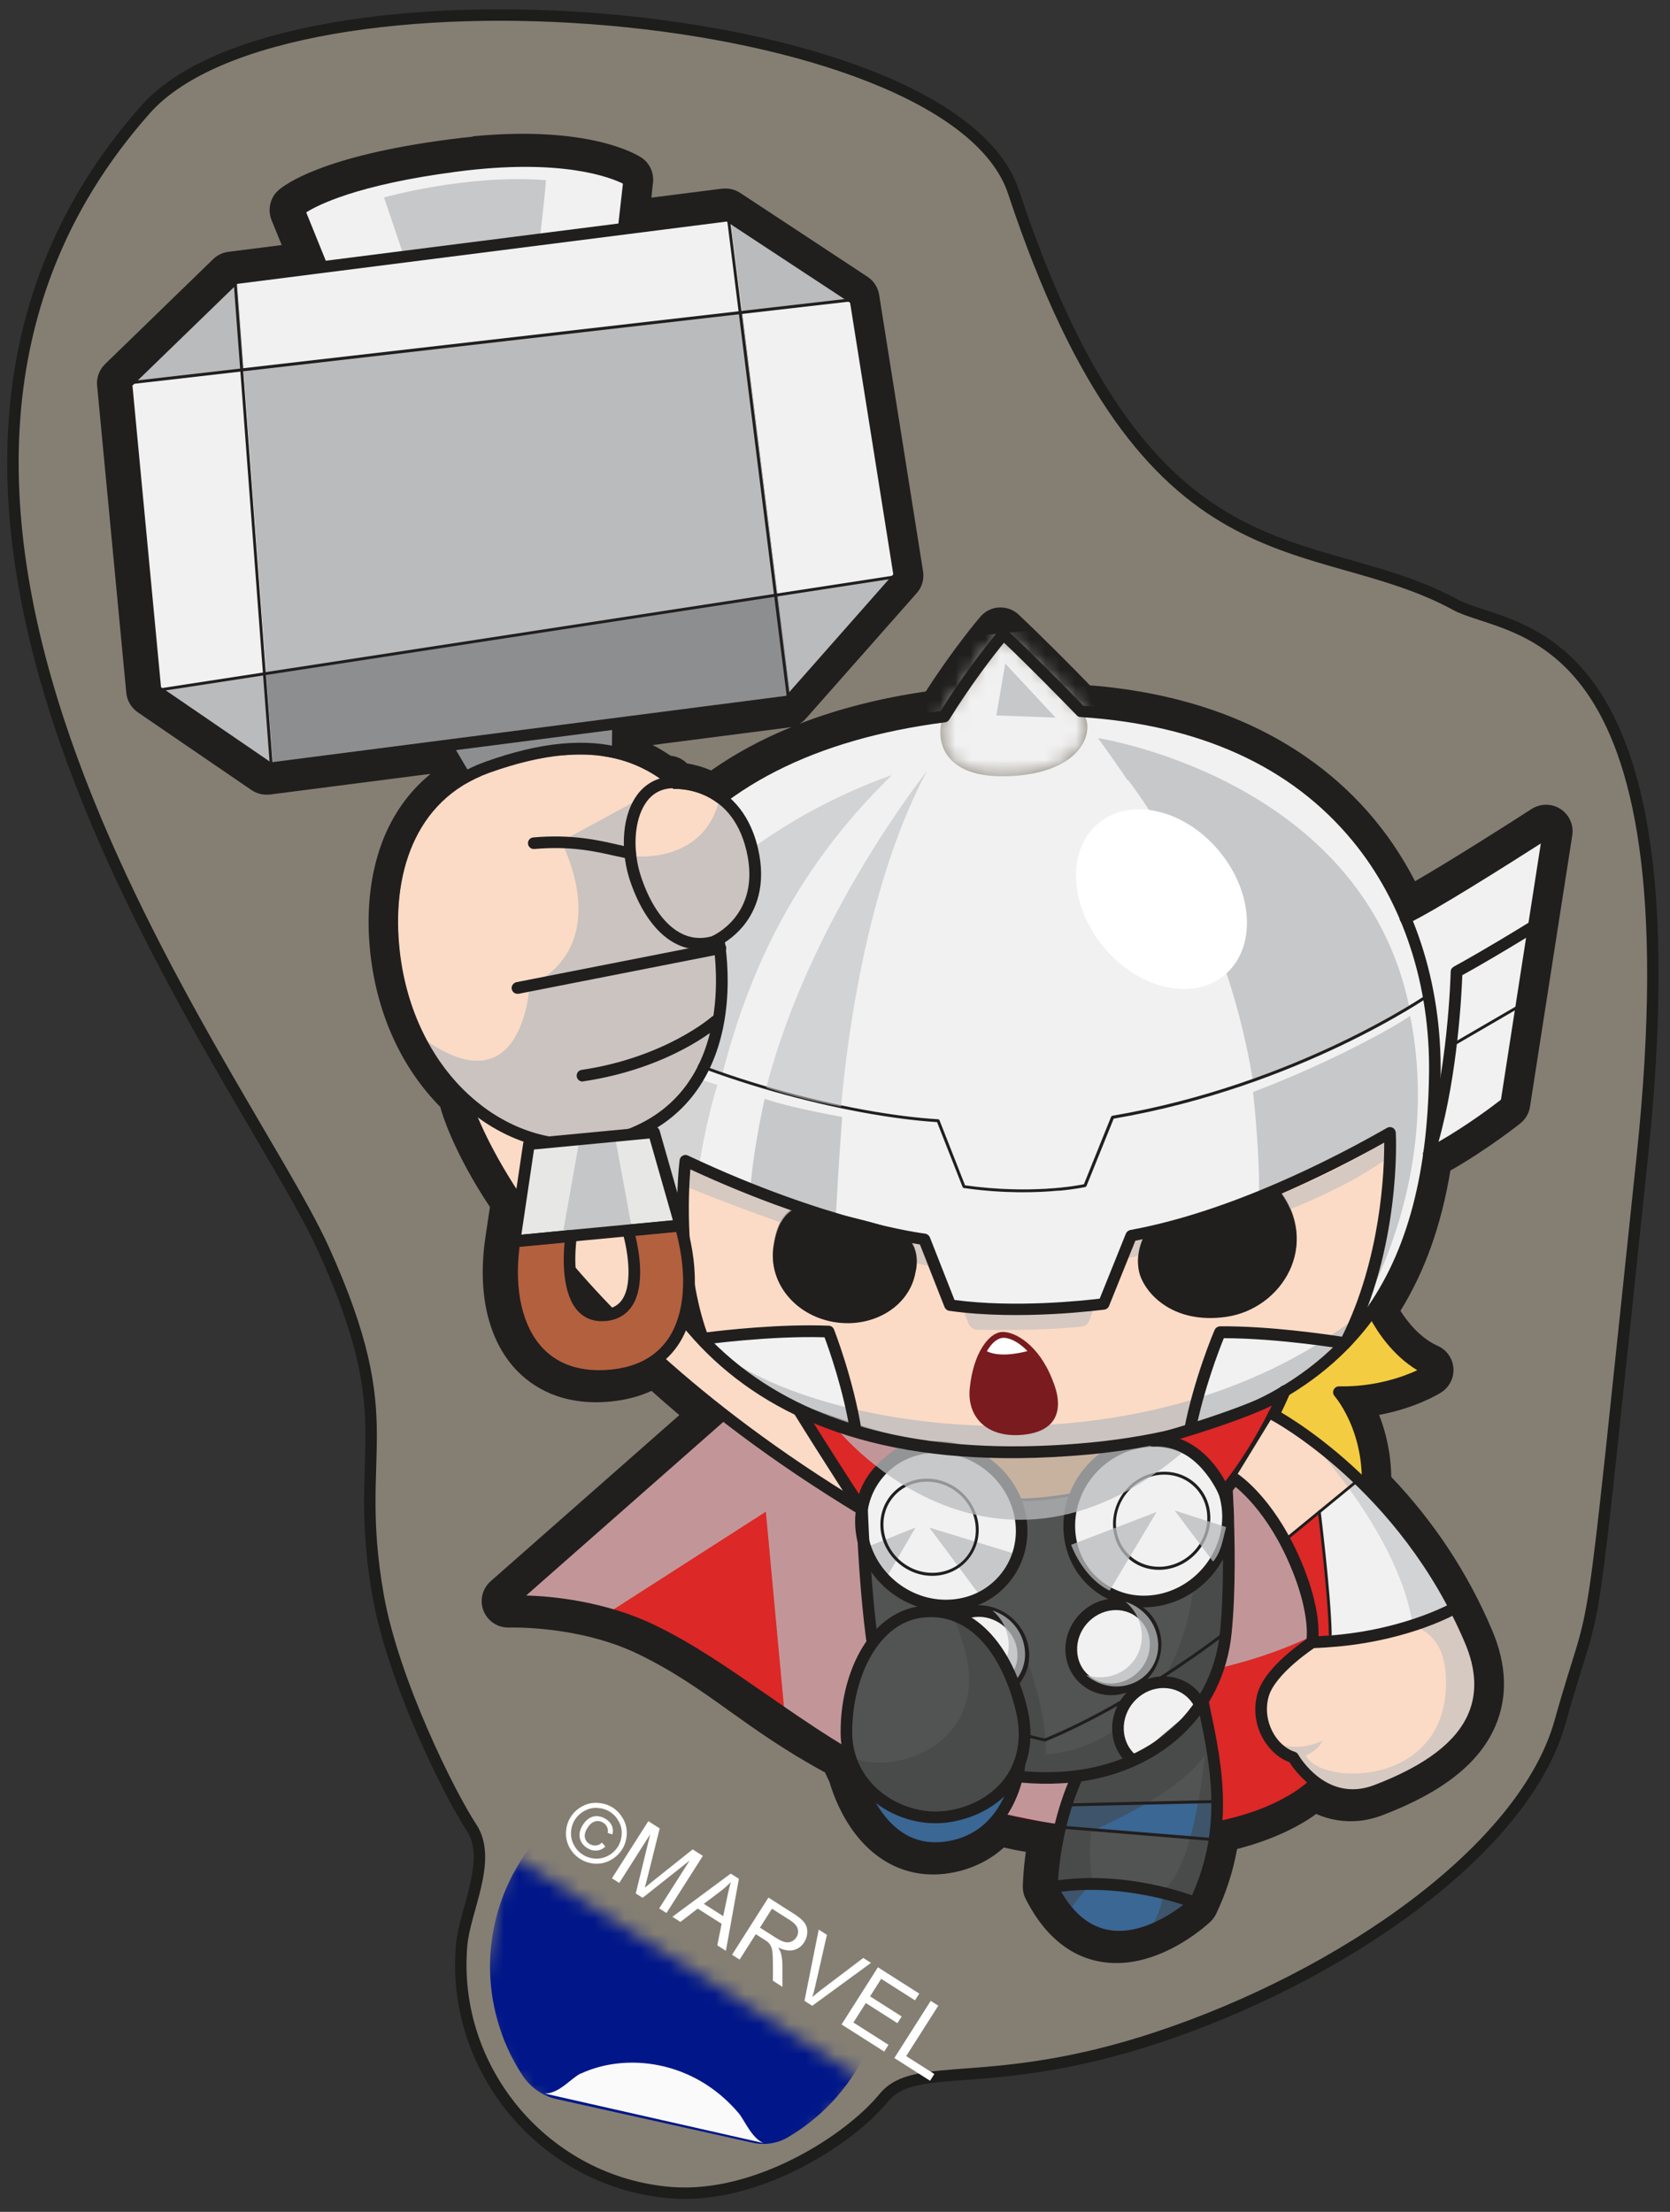
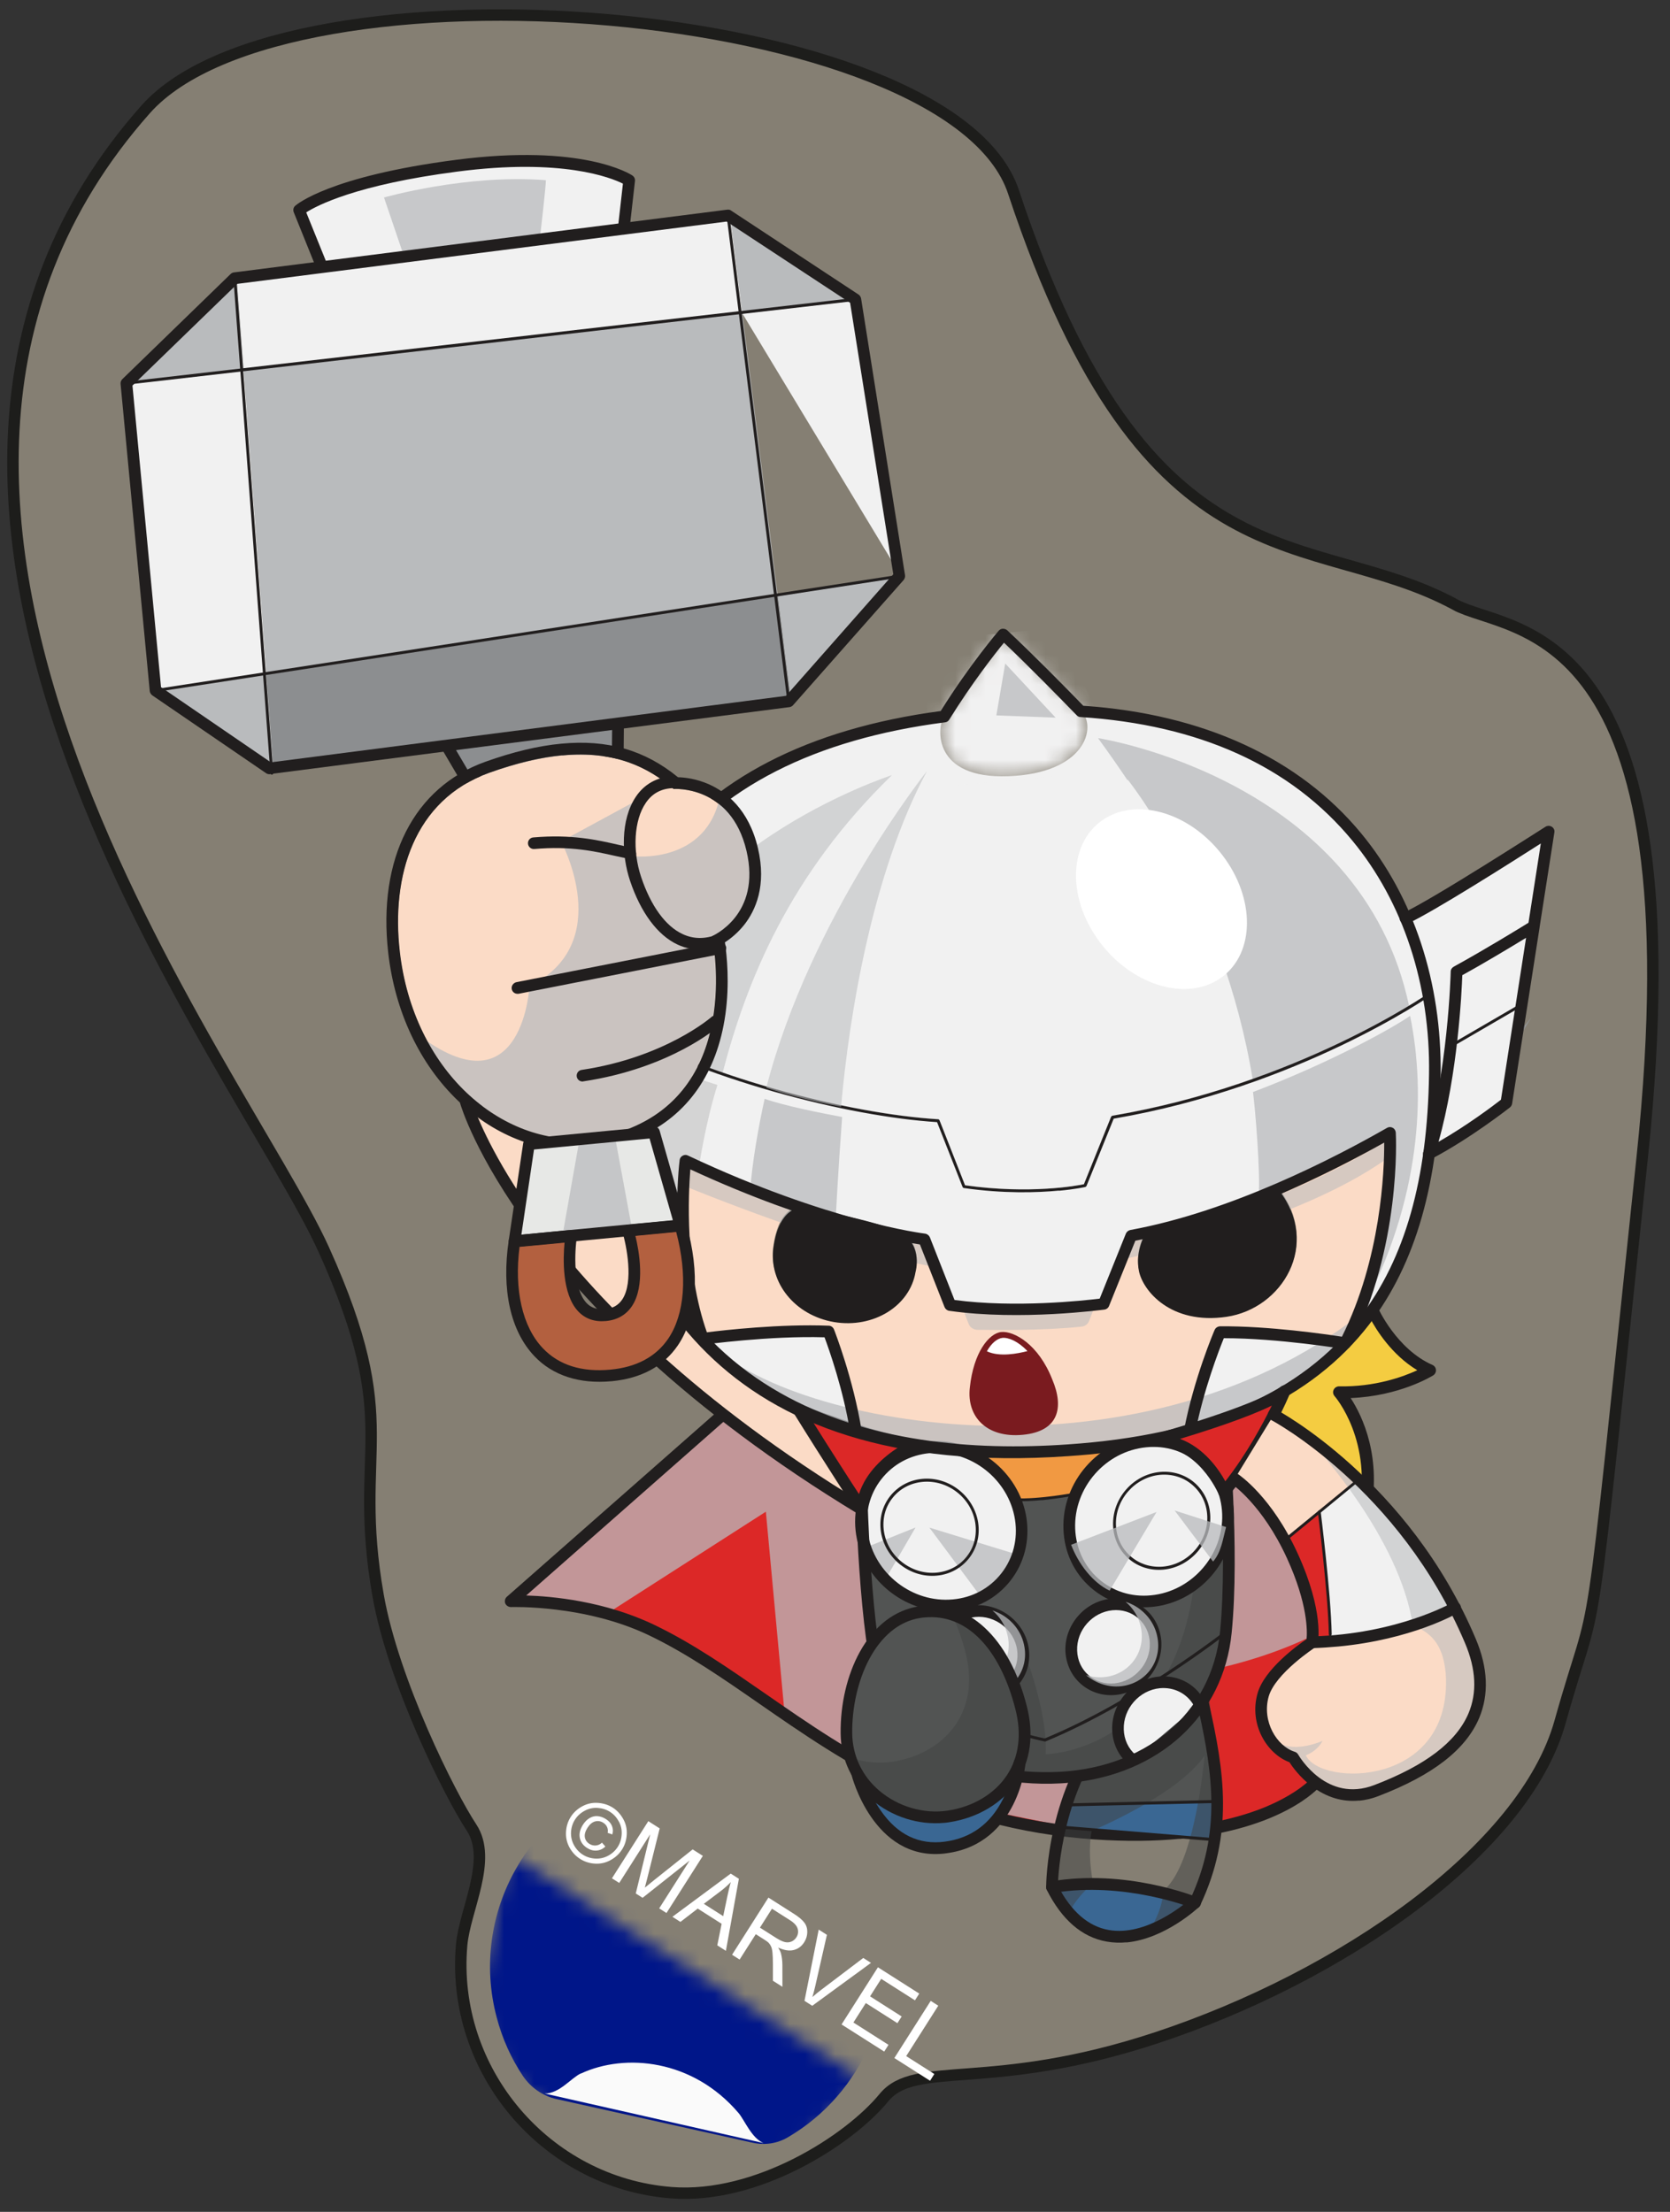
<svg xmlns="http://www.w3.org/2000/svg" width="111" height="147" viewBox="0 0 111 147" fill="none">
  <rect x="0" y="0" width="111" height="147" fill="#333333" stroke="none" />
  <path d="M96.734 40.186C87.124 34.986 76.294 39.686 67.364 12.756C63.204 0.186 19.084 -3.334 9.674 7.276C-13.696 33.626 16.204 71.276 21.524 83.056C26.844 94.836 23.384 96.096 25.134 106.046C26.144 111.756 29.904 119.286 31.334 121.446C32.764 123.596 30.884 126.946 30.684 129.266C29.954 137.606 36.274 145.076 44.624 145.726C50.304 146.166 56.434 142.236 58.754 139.406C60.844 136.856 65.834 139.076 76.874 135.426C89.134 131.376 101.304 122.976 103.694 114.436C106.404 104.756 105.354 113.016 109.154 76.916C112.954 40.826 100.374 42.166 96.724 40.186H96.734Z" fill="#857F73" />
  <path d="M93.834 73.286C91.844 76.066 89.844 78.066 88.194 79.456C88.884 79.386 89.624 79.336 90.424 79.346C93.704 76.876 96.324 74.586 98.384 72.366C99.804 70.686 100.924 69.076 101.804 67.596C99.804 70.136 97.154 72.076 93.834 73.296V73.286Z" fill="#8F9294" />
-   <path d="M31.554 10.826C38.864 10.136 41.604 11.956 41.604 11.956L41.264 14.956L41.164 15.196L48.174 14.306L56.644 19.886L59.564 38.276L52.214 46.596L40.854 48.056L40.834 49.836L40.304 50.306C41.834 50.606 43.034 51.236 44.054 52.016C44.144 51.996 44.234 51.986 44.324 51.976C44.354 51.976 44.384 51.976 44.414 51.976L44.544 52.416C44.614 52.416 46.054 52.326 47.384 53.286C50.924 50.526 55.844 48.456 62.524 47.596C64.504 44.406 66.444 42.146 66.444 42.146C68.224 43.806 70.454 46.086 71.594 47.266C83.484 48.026 90.184 53.876 93.194 61.016C95.214 60.086 102.714 55.256 102.714 55.256L99.904 73.296C99.904 73.296 97.394 75.286 94.744 76.676C94.224 80.406 93.114 83.976 90.984 87.046C90.984 87.046 92.244 89.926 94.804 91.056C94.804 91.056 92.984 92.196 90.184 92.456C89.734 92.496 89.254 92.516 88.754 92.506C88.754 92.506 90.844 94.856 90.654 98.856C93.044 101.266 95.634 104.616 97.504 109.016C99.984 114.886 94.774 117.626 91.254 118.966C90.834 119.126 90.434 119.216 90.064 119.256C88.894 119.366 87.934 118.936 87.224 118.406C87.224 118.406 85.474 120.466 80.584 121.436C80.424 123.066 79.994 124.706 79.184 126.436C79.184 126.436 77.044 128.446 74.594 128.676C72.904 128.836 71.074 128.156 69.684 125.396C69.684 125.396 69.684 123.776 70.184 121.606C68.734 121.416 67.374 121.156 66.084 120.826C65.354 121.746 64.264 122.536 62.634 122.756C62.564 122.756 62.494 122.776 62.424 122.776C58.064 123.186 56.744 117.816 56.744 117.816L56.144 116.506C50.384 113.466 48.064 110.696 43.114 108.306C38.684 106.176 33.734 106.386 33.734 106.386L47.804 94.006H47.874C46.294 92.746 44.834 91.476 43.504 90.226C42.724 90.836 41.694 91.246 40.394 91.376C35.314 91.856 33.194 87.736 33.984 82.466L34.384 79.776C31.734 75.976 30.984 73.266 30.984 73.266L31.504 73.236C28.834 71.066 26.854 67.566 26.354 63.226C25.824 58.616 27.054 53.906 31.254 51.806L30.644 51.516L29.484 49.536L17.704 51.056L10.144 45.886L8.204 25.466L15.394 18.486L21.204 17.746L19.674 13.956C19.674 13.956 21.754 12.086 30.134 10.996C30.624 10.936 31.104 10.876 31.554 10.836M40.004 87.376C40.184 87.356 40.354 87.326 40.504 87.276C39.454 86.166 38.494 85.086 37.634 84.046C37.684 85.616 38.124 87.556 40.014 87.376M31.394 9.086C30.914 9.136 30.414 9.186 29.914 9.256C21.424 10.356 18.924 12.276 18.504 12.646C17.954 13.136 17.774 13.926 18.044 14.616L18.724 16.286L15.174 16.736C14.794 16.786 14.444 16.956 14.174 17.216L6.984 24.196C6.604 24.566 6.404 25.096 6.454 25.626L8.394 46.046C8.444 46.566 8.724 47.036 9.154 47.336L16.714 52.506C17.054 52.736 17.464 52.846 17.874 52.806C17.894 52.806 17.914 52.806 17.934 52.806L28.564 51.436L28.584 51.466C27.174 52.616 26.094 54.146 25.404 55.956C24.584 58.126 24.314 60.706 24.624 63.436C25.084 67.466 26.724 71.006 29.274 73.576C29.274 73.636 29.294 73.686 29.314 73.746C29.344 73.866 30.094 76.506 32.564 80.216L32.264 82.226C31.714 85.936 32.444 89.076 34.324 91.056C35.394 92.176 37.344 93.456 40.584 93.146C41.584 93.046 42.494 92.816 43.304 92.436C43.904 92.976 44.524 93.516 45.154 94.046L32.614 105.086C32.054 105.576 31.864 106.366 32.144 107.066C32.424 107.756 33.104 108.196 33.854 108.166C33.894 108.166 38.444 108.016 42.394 109.916C44.774 111.066 46.554 112.336 48.444 113.686C50.194 114.936 52.164 116.346 54.834 117.796L55.134 118.436C55.274 118.916 55.684 120.186 56.544 121.456C58.054 123.676 60.214 124.776 62.644 124.546C62.734 124.546 62.824 124.526 62.924 124.516C64.384 124.316 65.684 123.726 66.724 122.786C67.204 122.896 67.694 122.996 68.184 123.076C67.994 124.436 67.984 125.356 67.984 125.406C67.984 125.686 68.044 125.956 68.174 126.196C68.974 127.786 69.994 128.946 71.194 129.656C72.284 130.296 73.504 130.556 74.814 130.436C77.784 130.156 80.184 127.966 80.444 127.726C80.604 127.576 80.734 127.396 80.834 127.196C81.504 125.776 81.964 124.356 82.224 122.886C84.814 122.216 86.494 121.276 87.484 120.556C88.374 120.946 89.334 121.106 90.294 121.016C90.844 120.966 91.404 120.826 91.944 120.616C95.914 119.096 98.354 117.156 99.404 114.686C100.224 112.756 100.144 110.626 99.174 108.336C97.584 104.586 95.334 101.156 92.474 98.156C92.444 96.506 92.094 95.116 91.664 94.036C94.064 93.586 95.594 92.666 95.784 92.546C96.334 92.196 96.654 91.576 96.604 90.926C96.554 90.276 96.154 89.706 95.564 89.446C94.394 88.926 93.554 87.856 93.084 87.116C94.714 84.476 95.804 81.416 96.404 77.796C98.844 76.406 100.944 74.746 101.044 74.666C101.394 74.386 101.624 73.996 101.694 73.556L104.504 55.516C104.614 54.836 104.304 54.146 103.724 53.766C103.384 53.546 102.984 53.456 102.604 53.486C102.324 53.516 102.054 53.606 101.814 53.756C100.204 54.796 96.394 57.216 94.054 58.566C92.324 55.206 89.884 52.426 86.784 50.286C82.894 47.596 78.074 45.996 72.444 45.546C71.204 44.266 69.274 42.326 67.704 40.846C67.354 40.516 66.884 40.346 66.404 40.376C66.384 40.376 66.354 40.376 66.334 40.376C65.884 40.416 65.464 40.636 65.164 40.986C65.084 41.076 63.394 43.056 61.534 45.956C58.454 46.406 55.654 47.126 53.134 48.106C53.304 48.006 53.454 47.886 53.584 47.736L60.934 39.416C61.284 39.026 61.434 38.496 61.354 37.976L58.434 19.586C58.354 19.096 58.074 18.666 57.664 18.396L49.194 12.816C48.854 12.596 48.454 12.496 48.064 12.536C48.044 12.536 48.024 12.536 48.004 12.536L43.294 13.136L43.404 12.136C43.474 11.486 43.184 10.836 42.634 10.476C42.304 10.256 39.144 8.326 31.444 9.056L31.394 9.086ZM43.364 49.516L52.444 48.346C52.514 48.346 52.574 48.326 52.644 48.306C50.664 49.106 48.874 50.076 47.264 51.206C46.684 50.946 46.124 50.816 45.664 50.736C45.374 50.446 44.994 50.266 44.574 50.226C44.174 49.956 43.774 49.716 43.364 49.506V49.516Z" fill="#211E1E" />
  <path d="M80.454 64.486C82.576 62.728 82.424 59.041 80.113 56.25C77.802 53.46 74.208 52.623 72.085 54.381C69.963 56.139 70.116 59.825 72.427 62.616C74.737 65.406 78.331 66.243 80.454 64.486Z" fill="white" />
  <path d="M87.464 118.436C87.464 118.436 83.904 122.636 72.744 121.866C58.144 120.866 51.654 112.356 43.344 108.346C38.914 106.216 33.964 106.426 33.964 106.426L48.034 94.046L50.354 91.936L83.674 93.425C83.674 93.425 93.964 108.316 87.474 118.446L87.464 118.436Z" fill="#DC2827" />
  <g style="mix-blend-mode:multiply" opacity="0.75">
    <path d="M85.964 90.236L52.294 90.646L33.904 106.346C36.534 105.856 38.114 106.576 40.244 107.306L50.904 100.466L52.164 114.036C58.434 118.986 64.424 120.086 64.424 120.086L73.284 121.876L78.444 111.356C86.574 110.096 90.434 106.766 90.434 106.766L85.964 90.226V90.236Z" fill="#B9BBBD" />
  </g>
  <path d="M78.404 122.205C76.774 122.365 74.884 122.395 72.714 122.245C62.464 121.545 56.104 117.135 50.494 113.245C48.014 111.525 45.674 109.905 43.164 108.695C38.884 106.635 34.014 106.805 33.964 106.805C33.804 106.805 33.654 106.715 33.584 106.565C33.524 106.415 33.564 106.235 33.684 106.125L47.754 93.746C47.914 93.606 48.164 93.615 48.304 93.775C48.444 93.936 48.434 94.186 48.274 94.326L34.974 106.035C36.684 106.085 40.204 106.405 43.504 107.995C46.064 109.225 48.434 110.875 50.934 112.605C56.454 116.435 62.724 120.785 72.764 121.475C78.414 121.865 82.024 120.945 84.074 120.105C86.274 119.195 87.164 118.195 87.174 118.185C87.314 118.025 87.554 118.005 87.724 118.145C87.884 118.285 87.904 118.525 87.764 118.695C87.644 118.835 85.234 121.575 78.414 122.215L78.404 122.205Z" fill="#211E1E" />
  <path d="M80.044 113.226C80.564 115.536 80.944 117.626 80.974 119.676L70.954 119.896C71.524 118.116 72.444 116.166 73.904 114.516L80.054 113.226H80.044Z" fill="#525453" />
  <path d="M70.944 119.906L80.964 119.686C80.974 120.536 80.924 121.386 80.794 122.236L70.524 121.396C70.634 120.926 70.774 120.426 70.934 119.916L70.944 119.906Z" fill="#3A6793" />
-   <path d="M70.534 121.386L80.804 122.226C80.594 123.596 80.184 124.976 79.504 126.416C79.504 126.416 74.894 124.546 69.994 125.386C69.994 125.386 69.994 123.666 70.534 121.396V121.386Z" fill="#525453" />
  <path d="M79.494 126.405C79.494 126.405 73.394 132.135 69.984 125.375C74.874 124.545 79.494 126.405 79.494 126.405Z" fill="#3A6793" />
  <g style="mix-blend-mode:multiply" opacity="0.5">
    <path d="M80.624 115.166L80.334 112.476C77.554 117.286 71.364 118.266 71.364 118.266L69.754 125.616L70.954 127.366C71.354 126.246 72.654 125.146 72.654 125.146C72.434 124.006 72.364 122.726 72.554 121.696C77.284 119.596 79.264 117.836 80.074 116.676C79.774 119.496 79.034 124.246 77.314 125.666C77.314 125.666 77.364 126.906 76.214 128.586C76.214 128.586 77.904 128.276 79.684 126.346C79.684 126.346 81.444 121.696 80.504 115.886C80.684 115.416 80.624 115.166 80.624 115.166Z" fill="#3F4242" />
  </g>
  <path d="M74.874 129.086C74.444 129.126 74.004 129.116 73.554 129.036C71.914 128.746 70.574 127.586 69.574 125.596C69.544 125.546 69.534 125.486 69.534 125.426C69.534 125.156 69.594 118.776 73.534 114.316C73.594 114.256 73.664 114.206 73.744 114.196L79.894 112.906C80.104 112.866 80.304 112.996 80.354 113.196C81.374 117.726 82.024 121.866 79.774 126.626C79.754 126.666 79.724 126.706 79.684 126.746C79.574 126.846 77.414 128.856 74.864 129.096L74.874 129.086ZM70.314 125.326C71.194 127.036 72.334 128.026 73.694 128.266C76.184 128.706 78.714 126.556 79.114 126.216C81.164 121.826 80.614 117.946 79.684 113.726L74.034 114.916C70.604 118.886 70.334 124.546 70.314 125.326Z" fill="#211E1E" />
  <path d="M79.464 126.845C79.404 126.845 79.344 126.845 79.284 126.815C79.234 126.795 74.714 125.005 69.994 125.805C69.784 125.845 69.584 125.695 69.544 125.485C69.504 125.275 69.654 125.075 69.864 125.035C74.814 124.195 79.384 126.015 79.584 126.095C79.784 126.175 79.874 126.405 79.794 126.605C79.734 126.745 79.614 126.835 79.474 126.845H79.464Z" fill="#211E1E" />
  <path d="M80.904 119.826L70.804 120.056C70.754 120.056 70.704 120.016 70.704 119.956C70.704 119.896 70.744 119.856 70.804 119.856L80.904 119.626C80.954 119.626 81.004 119.666 81.004 119.726C81.004 119.776 80.964 119.816 80.914 119.826H80.904Z" fill="#211E1E" />
  <path d="M80.864 122.375C80.864 122.375 80.854 122.375 80.844 122.375L70.454 121.525C70.404 121.525 70.364 121.475 70.364 121.415C70.364 121.365 70.414 121.325 70.474 121.325L80.864 122.175C80.914 122.175 80.954 122.225 80.954 122.285C80.954 122.335 80.914 122.365 80.864 122.375Z" fill="#211E1E" />
  <path d="M80.904 94.726L81.274 94.856C81.274 94.856 82.054 103.066 81.494 108.676C80.934 114.286 76.384 118.246 69.884 118.356C63.384 118.466 58.784 115.246 57.964 109.066C57.254 103.716 57.194 96.426 57.194 95.436C60.954 96.506 65.494 96.966 70.994 96.586C74.864 96.326 78.144 95.676 80.904 94.726Z" fill="#525453" />
  <path d="M71.104 118.386C70.704 118.426 70.304 118.446 69.884 118.456C66.614 118.506 63.804 117.716 61.734 116.146C59.604 114.536 58.264 112.086 57.864 109.076C57.174 103.826 57.094 96.786 57.094 95.436V95.306L57.214 95.346C61.154 96.466 65.784 96.856 70.974 96.496C74.694 96.246 78.014 95.626 80.864 94.636H80.894L81.354 94.786V94.846C81.364 94.926 82.134 103.126 81.584 108.686C81.054 114.056 76.904 117.836 71.094 118.386H71.104ZM57.294 95.566C57.304 97.196 57.394 103.966 58.064 109.056C58.854 115.016 63.164 118.366 69.884 118.256C76.204 118.146 80.834 114.296 81.394 108.666C81.914 103.386 81.244 95.696 81.174 94.926L80.904 94.826C78.044 95.806 74.714 96.436 70.994 96.686C65.834 97.046 61.224 96.666 57.294 95.566Z" fill="#211E1E" />
  <g style="mix-blend-mode:multiply" opacity="0.5">
    <path d="M68.334 110.516C68.334 110.516 69.644 114.026 69.504 116.586C69.504 116.586 77.844 116.486 79.344 105.446L81.704 101.296C81.704 101.296 84.974 119.246 67.704 118.236L67.464 111.586L68.344 110.516H68.334Z" fill="#3F4242" />
  </g>
  <path d="M63.634 96.365C63.634 96.365 66.724 97.465 67.474 99.655C67.474 99.655 70.184 99.685 71.494 99.275C71.494 99.275 72.264 96.215 75.954 95.705C75.954 95.705 69.344 97.205 63.644 96.365H63.634Z" fill="#F19942" />
  <path d="M41.484 14.976L41.824 11.976C41.824 11.976 38.724 9.916 30.344 11.006C21.964 12.096 19.884 13.966 19.884 13.966L21.414 17.756" fill="#F1F1F1" />
  <g style="mix-blend-mode:multiply" opacity="0.75">
    <path d="M26.794 16.866L25.524 13.126C25.524 13.126 31.004 11.556 36.284 11.976C36.304 12.236 35.874 15.946 35.874 15.946L26.794 16.876V16.866Z" fill="#B9BBBD" />
  </g>
  <path d="M41.094 46.255L41.064 49.855L36.264 54.135L30.854 51.525L28.694 47.855L41.094 46.255Z" fill="#8C8E90" />
  <path d="M91.224 87.056C91.224 87.056 92.484 89.936 95.044 91.066C95.044 91.066 92.594 92.596 88.994 92.526C88.994 92.526 91.744 95.606 90.654 100.716C89.564 105.826 84.914 101.256 84.914 101.256L81.844 92.786L91.224 87.056Z" fill="#F4CC41" />
  <path d="M88.724 103.515C86.864 103.695 84.734 101.635 84.644 101.535C84.604 101.495 84.574 101.445 84.554 101.395L81.484 92.925C81.424 92.755 81.484 92.555 81.644 92.465L91.024 86.735C91.124 86.675 91.234 86.665 91.344 86.695C91.454 86.725 91.534 86.805 91.584 86.905C91.594 86.935 92.824 89.665 95.214 90.715C95.344 90.775 95.434 90.895 95.444 91.045C95.454 91.185 95.384 91.325 95.264 91.405C95.164 91.465 93.024 92.785 89.774 92.915C90.544 94.095 91.894 96.855 91.054 100.805C90.744 102.275 90.114 103.155 89.174 103.435C89.034 103.475 88.894 103.505 88.754 103.515H88.724ZM85.244 101.045C85.914 101.675 87.704 103.055 88.924 102.685C89.574 102.485 90.024 101.795 90.274 100.635C91.304 95.775 88.734 92.815 88.704 92.785C88.604 92.665 88.574 92.505 88.644 92.365C88.704 92.225 88.854 92.135 89.004 92.135C91.394 92.185 93.274 91.495 94.204 91.065C92.504 90.045 91.464 88.365 91.064 87.605L82.324 92.945L85.254 101.035L85.244 101.045Z" fill="#211E1E" />
  <path d="M57.294 100.316C37.524 88.826 30.834 73.445 30.834 73.445L42.904 72.145L57.294 100.316Z" fill="#FBDBC6" />
  <path d="M57.324 100.696C57.244 100.696 57.164 100.696 57.084 100.646C45.414 93.586 38.834 86.556 35.374 81.896C31.604 76.826 30.624 73.466 30.584 73.326C30.554 73.216 30.574 73.096 30.634 72.996C30.704 72.896 30.804 72.846 30.924 72.826L42.864 71.756C43.024 71.746 43.174 71.826 43.244 71.966L57.634 100.136C57.714 100.286 57.684 100.476 57.554 100.596C57.494 100.656 57.414 100.686 57.324 100.696ZM31.484 73.556C31.874 74.626 33.114 77.556 36.034 81.476C39.334 85.906 45.504 92.526 56.314 99.256L42.674 72.556L31.484 73.556Z" fill="#211E1E" />
  <path d="M66.826 104.858C68.606 102.639 68.142 99.311 65.79 97.424C63.438 95.537 60.088 95.805 58.308 98.024C56.528 100.243 56.992 103.571 59.344 105.458C61.696 107.345 65.046 107.076 66.826 104.858Z" fill="#F1F1F1" />
  <g opacity="0.75">
    <path d="M61.774 101.525L65.264 106.215C66.364 105.605 67.214 104.575 67.584 103.305L61.774 101.525Z" fill="#B9BBBD" />
  </g>
  <g opacity="0.75">
    <path d="M58.834 104.986L60.854 101.516L57.514 102.856C57.794 103.666 58.244 104.396 58.834 104.996V104.986Z" fill="#B9BBBD" />
  </g>
  <path d="M101.964 61.465L100.134 73.205C100.134 73.205 97.624 75.195 94.984 76.585C96.664 71.325 96.824 64.485 96.824 64.485C99.244 63.165 101.964 61.455 101.964 61.455V61.465Z" fill="#F1F1F1" />
  <path d="M94.934 66.036C94.614 64.296 94.124 62.586 93.434 60.936C95.464 60.006 102.944 55.176 102.944 55.176L101.964 61.466C101.964 61.466 99.244 63.176 96.824 64.496C96.824 64.496 96.664 71.336 94.984 76.586C95.224 74.846 95.344 73.076 95.364 71.306C95.384 69.556 95.254 67.786 94.934 66.036Z" fill="#F1F1F1" />
  <path d="M94.934 66.036C95.254 67.786 95.394 69.556 95.364 71.306C95.344 73.076 95.224 74.846 94.984 76.586C94.334 81.256 92.754 85.676 89.424 89.156C92.784 82.666 92.394 75.166 92.394 75.166C90.254 76.386 87.084 78.076 83.484 79.516L81.304 80.286L77.914 81.386C77.014 81.626 76.104 81.836 75.204 81.996L73.374 86.526C73.374 86.526 67.904 87.286 63.174 86.606L61.454 82.226C61.454 82.226 61.014 82.176 60.174 82.016C60.104 81.956 53.324 80.116 53.244 80.126C51.034 79.376 48.454 78.366 45.584 77.006C45.584 77.006 45.054 83.166 46.754 88.846L46.684 88.906C42.364 84.296 40.624 78.256 40.014 72.936C39.814 71.226 39.774 69.456 39.934 67.686H40.054C43.174 69.506 47.154 71.066 51.154 72.236C55.154 73.396 59.174 74.166 62.354 74.356L64.074 78.736C68.804 79.416 72.114 78.656 72.114 78.656L73.944 74.126C85.664 72.136 93.974 66.666 94.924 66.016L94.934 66.036Z" fill="#F1F1F1" />
  <g style="mix-blend-mode:multiply" opacity="0.75">
    <path d="M50.824 73.025C50.434 74.775 49.974 77.335 49.864 79.165L55.544 81.045C55.544 81.045 55.704 77.855 55.974 74.235C54.744 74.005 52.204 73.515 50.824 73.025Z" fill="#B9BBBD" />
  </g>
  <path d="M93.424 60.936C94.114 62.586 94.614 64.296 94.924 66.035C93.974 66.686 85.654 72.156 73.944 74.145L72.114 78.675C72.114 78.675 68.794 79.436 64.074 78.756L62.354 74.376C59.164 74.186 55.154 73.416 51.154 72.256C47.154 71.096 43.174 69.526 40.054 67.726H39.934C40.744 58.696 46.654 49.615 62.764 47.526C62.234 48.406 62.014 51.766 67.004 51.586C72.114 51.406 72.964 48.346 71.834 47.185C83.724 47.946 90.434 53.786 93.434 60.936H93.424Z" fill="#F1F1F1" />
  <path d="M92.394 75.176C92.394 75.176 92.774 82.676 89.424 89.166C89.424 89.166 84.884 88.406 81.094 88.436C81.094 88.436 79.734 91.596 79.084 94.986C76.724 95.636 74.034 96.086 70.964 96.296C65.324 96.686 60.684 96.196 56.874 95.056L56.894 94.996C56.344 91.586 55.084 88.386 55.084 88.386C51.294 88.236 46.734 88.866 46.734 88.866C45.034 83.186 45.564 77.026 45.564 77.026C48.444 78.376 51.024 79.396 53.224 80.146C52.834 80.176 51.704 80.476 51.394 82.866C51.094 85.146 52.824 87.326 55.434 87.766C58.044 88.196 60.464 86.706 60.844 84.436C60.844 84.436 61.284 82.916 60.164 82.036C60.994 82.196 61.444 82.246 61.444 82.246L63.164 86.626C67.894 87.306 73.364 86.546 73.364 86.546L75.194 82.016C76.104 81.846 77.004 81.646 77.904 81.406L76.084 81.996C76.084 81.996 75.444 83.086 75.704 84.386C75.974 85.686 77.814 87.956 81.524 87.416C85.234 86.876 87.814 82.626 84.994 78.986L83.484 79.526C87.074 78.086 90.254 76.406 92.394 75.176Z" fill="#FBDBC6" />
  <path d="M81.094 88.435C84.884 88.405 89.424 89.165 89.424 89.165C87.004 91.695 83.664 93.725 79.084 94.985C79.734 91.595 81.094 88.435 81.094 88.435Z" fill="#F1F1F1" />
  <mask id="mask0_4012_1264" style="mask-type:luminance" maskUnits="userSpaceOnUse" x="62" y="42" width="11" height="10">
    <path d="M71.824 47.185C72.954 48.345 72.114 51.405 66.994 51.585C62.004 51.765 62.224 48.405 62.754 47.525C64.734 44.335 66.674 42.075 66.674 42.075C68.454 43.735 70.684 46.015 71.824 47.195V47.185Z" fill="white" />
  </mask>
  <g mask="url(#mask0_4012_1264)">
    <path d="M70.274 41.735L72.854 47.195L73.204 50.915L72.164 51.395L62.064 52.355L61.144 42.595L70.274 41.735Z" fill="#F1F1F1" />
    <path d="M72.164 51.395L73.204 50.915L73.234 51.295L72.164 51.395Z" fill="#F1F1F1" />
  </g>
  <path d="M56.894 94.995L56.874 95.055C52.444 93.745 49.134 91.565 46.664 88.935L46.734 88.875C46.734 88.875 51.294 88.245 55.084 88.395C55.084 88.395 56.344 91.595 56.894 95.005V94.995Z" fill="#F1F1F1" />
  <path d="M21.454 18.135C21.284 18.155 21.124 18.055 21.054 17.895L19.524 14.105C19.464 13.955 19.504 13.775 19.624 13.675C19.714 13.595 21.894 11.715 30.294 10.625C38.724 9.525 41.904 11.575 42.034 11.665C42.154 11.745 42.224 11.885 42.204 12.035L41.864 15.035C41.844 15.245 41.644 15.405 41.434 15.375C41.224 15.355 41.064 15.155 41.094 14.945L41.404 12.205C40.604 11.805 37.344 10.495 30.394 11.405C23.694 12.275 21.074 13.655 20.354 14.115L21.774 17.625C21.854 17.825 21.754 18.045 21.564 18.125C21.524 18.135 21.494 18.145 21.454 18.155V18.135Z" fill="#211E1E" />
  <path d="M36.304 54.525C36.234 54.525 36.164 54.525 36.094 54.485L30.684 51.875C30.614 51.845 30.554 51.785 30.514 51.725L28.354 48.055C28.284 47.945 28.284 47.805 28.344 47.685C28.404 47.565 28.514 47.485 28.644 47.475L41.044 45.875C41.154 45.855 41.264 45.895 41.354 45.965C41.434 46.035 41.484 46.145 41.484 46.255L41.454 49.855C41.454 49.965 41.404 50.065 41.324 50.145L36.524 54.425C36.464 54.485 36.384 54.515 36.304 54.525ZM31.124 51.235L36.194 53.685L40.674 49.695L40.704 46.705L29.324 48.175L31.124 51.235Z" fill="#211E1E" />
  <path d="M79.764 113.205C79.254 112.315 78.264 111.765 77.154 111.875C75.574 112.025 74.334 113.435 74.394 115.025C74.424 115.825 74.774 116.515 75.304 116.985L79.764 113.205Z" fill="#F1F1F1" />
  <path d="M71.114 118.475C70.704 118.515 70.294 118.535 69.874 118.545C62.974 118.655 58.374 115.065 57.564 108.925C56.804 103.215 56.784 95.215 56.784 95.135C56.784 94.925 56.954 94.745 57.174 94.745C57.384 94.745 57.564 94.915 57.564 95.135C57.564 95.215 57.584 103.175 58.334 108.825C59.104 114.625 63.304 117.885 69.864 117.775C76.034 117.675 80.544 113.925 81.094 108.445C81.634 102.935 80.874 94.775 80.874 94.695C80.854 94.485 81.014 94.295 81.224 94.275C81.434 94.255 81.624 94.415 81.644 94.625C81.644 94.705 82.424 102.935 81.864 108.525C81.314 114.035 77.064 117.915 71.124 118.485L71.114 118.475Z" fill="#211E1E" />
  <path d="M80.248 104.41C82.203 102.115 82.033 98.758 79.867 96.914C77.702 95.07 74.362 95.436 72.406 97.732C70.451 100.028 70.622 103.384 72.787 105.228C74.952 107.072 78.293 106.706 80.248 104.41Z" fill="#F1F1F1" />
  <path d="M76.574 106.795C75.064 106.935 73.614 106.485 72.494 105.505C71.374 104.525 70.734 103.145 70.684 101.615C70.574 98.485 73.014 95.705 76.124 95.405C77.634 95.265 79.084 95.715 80.204 96.695C81.324 97.675 81.964 99.055 82.014 100.585C82.124 103.715 79.684 106.495 76.574 106.795ZM71.464 101.595C71.514 102.905 72.064 104.085 73.014 104.925C73.964 105.755 75.204 106.155 76.504 106.025C79.214 105.765 81.334 103.345 81.234 100.615C81.184 99.305 80.634 98.125 79.684 97.285C78.734 96.455 77.494 96.055 76.194 96.185C73.484 96.445 71.364 98.865 71.464 101.595Z" fill="#211E1E" />
  <path d="M63.414 107.065C60.304 107.355 57.384 105.085 56.904 101.995C56.674 100.485 57.044 99.005 57.954 97.835C58.864 96.665 60.194 95.945 61.714 95.805C64.824 95.515 67.744 97.785 68.224 100.875C68.454 102.385 68.084 103.865 67.174 105.035C66.264 106.205 64.934 106.925 63.414 107.065ZM61.794 96.575C60.494 96.695 59.354 97.315 58.574 98.315C57.794 99.315 57.474 100.585 57.674 101.875C58.094 104.565 60.634 106.555 63.344 106.295C64.644 106.175 65.784 105.555 66.564 104.555C67.344 103.555 67.664 102.285 67.464 100.995C67.044 98.305 64.504 96.315 61.794 96.575Z" fill="#211E1E" />
  <path d="M62.274 104.715C60.494 104.885 58.834 103.585 58.554 101.815C58.424 100.955 58.634 100.115 59.154 99.445C59.674 98.785 60.434 98.365 61.294 98.285C63.074 98.115 64.734 99.415 65.014 101.185C65.144 102.045 64.934 102.885 64.414 103.555C63.894 104.215 63.134 104.635 62.274 104.715ZM61.314 98.485C60.504 98.565 59.794 98.945 59.314 99.566C58.824 100.185 58.634 100.975 58.754 101.785C59.014 103.455 60.584 104.675 62.264 104.515C63.074 104.435 63.784 104.055 64.264 103.435C64.754 102.815 64.944 102.025 64.824 101.215C64.564 99.546 62.994 98.325 61.314 98.485Z" fill="#211E1E" />
  <path d="M77.334 104.316C76.474 104.396 75.644 104.136 75.014 103.586C74.384 103.026 74.014 102.246 73.984 101.376C73.924 99.586 75.314 97.996 77.094 97.826C77.954 97.746 78.784 98.006 79.414 98.556C80.044 99.116 80.414 99.896 80.444 100.766C80.504 102.556 79.114 104.146 77.334 104.316ZM77.104 98.016C75.424 98.176 74.114 99.676 74.174 101.356C74.204 102.166 74.544 102.906 75.144 103.426C75.734 103.946 76.504 104.186 77.314 104.116C78.994 103.956 80.304 102.456 80.244 100.776C80.214 99.966 79.874 99.226 79.274 98.706C78.684 98.186 77.914 97.946 77.104 98.016Z" fill="#211E1E" />
  <path d="M67.448 111.651C68.384 110.484 68.141 108.733 66.905 107.741C65.668 106.749 63.907 106.892 62.97 108.059C62.034 109.226 62.277 110.977 63.513 111.969C64.749 112.961 66.511 112.819 67.448 111.651Z" fill="#F1F1F1" />
  <path d="M65.664 112.995C63.934 113.155 62.304 111.895 62.044 110.165C61.914 109.315 62.124 108.495 62.634 107.835C63.144 107.175 63.894 106.775 64.744 106.695C66.474 106.535 68.104 107.795 68.374 109.525C68.504 110.375 68.294 111.195 67.784 111.855C67.274 112.515 66.524 112.915 65.674 112.995H65.664ZM64.814 107.465C64.184 107.525 63.624 107.825 63.244 108.315C62.864 108.805 62.714 109.415 62.804 110.055C63.004 111.375 64.254 112.355 65.594 112.225C66.224 112.165 66.784 111.865 67.164 111.375C67.544 110.885 67.694 110.275 67.604 109.635C67.404 108.315 66.154 107.335 64.814 107.465Z" fill="#211E1E" />
  <path d="M76.065 111.197C77.104 109.977 77.015 108.196 75.867 107.219C74.719 106.241 72.947 106.437 71.909 107.656C70.87 108.876 70.959 110.657 72.107 111.634C73.254 112.612 75.027 112.416 76.065 111.197Z" fill="#F1F1F1" />
  <path d="M74.144 112.646C73.294 112.726 72.474 112.466 71.844 111.916C71.214 111.366 70.854 110.586 70.814 109.726C70.754 107.976 72.124 106.406 73.864 106.246C74.714 106.166 75.534 106.426 76.164 106.976C76.794 107.526 77.154 108.306 77.194 109.166C77.254 110.916 75.884 112.486 74.144 112.646ZM73.944 107.016C72.604 107.146 71.544 108.346 71.594 109.696C71.614 110.346 71.884 110.926 72.354 111.336C72.824 111.746 73.434 111.936 74.074 111.876C75.414 111.746 76.474 110.546 76.424 109.196C76.404 108.546 76.134 107.966 75.664 107.556C75.194 107.146 74.584 106.956 73.944 107.016Z" fill="#211E1E" />
  <path d="M69.464 115.735C69.464 115.735 69.444 115.735 69.434 115.735C69.374 115.725 63.334 114.595 57.944 110.075C57.904 110.045 57.894 109.975 57.934 109.935C57.964 109.895 58.034 109.885 58.074 109.925C63.234 114.255 68.994 115.455 69.444 115.535C75.534 113.015 81.354 108.445 81.414 108.405C81.454 108.375 81.514 108.375 81.554 108.425C81.584 108.465 81.584 108.525 81.534 108.565C81.474 108.615 75.614 113.205 69.494 115.735C69.494 115.735 69.474 115.735 69.464 115.735Z" fill="#211E1E" />
  <path d="M69.244 99.695C68.644 99.755 68.014 99.785 67.474 99.765C67.424 99.765 67.374 99.715 67.384 99.665C67.384 99.615 67.434 99.575 67.484 99.575C69.074 99.655 71.454 99.205 71.474 99.195C71.524 99.195 71.574 99.215 71.584 99.275C71.594 99.325 71.564 99.375 71.504 99.385C71.484 99.385 70.424 99.585 69.234 99.705L69.244 99.695Z" fill="#211E1E" />
  <path d="M65.214 118.396C65.214 118.396 64.724 120.686 62.674 120.786C60.624 120.886 59.964 118.396 59.964 118.396" fill="white" />
  <path d="M62.844 121.155C62.844 121.155 62.744 121.155 62.694 121.165C60.824 121.255 59.844 119.445 59.584 118.485C59.524 118.275 59.654 118.065 59.864 118.005C60.074 117.955 60.284 118.075 60.344 118.285C60.344 118.285 60.504 118.865 60.884 119.415C61.364 120.095 61.954 120.425 62.654 120.395C62.694 120.395 62.724 120.395 62.764 120.395C64.394 120.245 64.814 118.405 64.824 118.325C64.874 118.115 65.074 117.975 65.284 118.025C65.494 118.075 65.634 118.275 65.584 118.485C65.394 119.355 64.584 121.005 62.824 121.165L62.844 121.155Z" fill="#211E1E" />
  <path d="M62.785 119.417C65.201 119.3 67.044 116.821 66.901 113.881C66.758 110.941 64.684 108.653 62.268 108.77C59.852 108.887 58.009 111.366 58.151 114.306C58.294 117.246 60.369 119.535 62.785 119.417Z" fill="white" />
  <path d="M62.994 119.825C62.934 119.825 62.864 119.835 62.804 119.835C61.514 119.895 60.284 119.355 59.324 118.295C58.384 117.265 57.834 115.865 57.764 114.355C57.614 111.205 59.624 108.545 62.254 108.415C64.884 108.285 67.144 110.745 67.294 113.895C67.364 115.405 66.954 116.855 66.114 117.975C65.304 119.055 64.204 119.715 62.994 119.825ZM58.544 114.325C58.604 115.655 59.094 116.885 59.904 117.785C60.704 118.665 61.714 119.115 62.764 119.065C63.814 119.015 64.784 118.465 65.484 117.515C66.204 116.545 66.574 115.275 66.504 113.945C66.374 111.225 64.474 109.105 62.284 109.205C60.084 109.315 58.404 111.605 58.534 114.325H58.544Z" fill="#211E1E" />
  <path d="M75.254 117.306C75.154 117.306 75.044 117.286 74.964 117.216C74.324 116.656 73.954 115.856 73.924 114.976C73.864 113.186 75.254 111.586 77.034 111.426C78.274 111.306 79.414 111.896 80.014 112.946C80.124 113.136 80.054 113.366 79.874 113.476C79.684 113.586 79.454 113.516 79.344 113.336C78.894 112.546 78.034 112.116 77.104 112.196C75.724 112.326 74.644 113.566 74.694 114.946C74.714 115.606 74.994 116.206 75.474 116.626C75.634 116.766 75.654 117.016 75.514 117.176C75.444 117.256 75.354 117.296 75.264 117.306H75.254Z" fill="#211E1E" />
  <path d="M95.014 77.076C94.914 77.076 94.814 77.056 94.724 76.986C94.604 76.886 94.554 76.716 94.604 76.566C96.254 71.426 96.424 64.646 96.424 64.576C96.424 64.436 96.504 64.316 96.624 64.246C98.684 63.116 100.994 61.696 101.594 61.326L102.414 56.056C100.474 57.296 95.244 60.616 93.574 61.376C93.374 61.466 93.154 61.376 93.064 61.186C92.974 60.996 93.064 60.766 93.254 60.676C95.224 59.776 102.644 54.986 102.724 54.946C102.854 54.866 103.014 54.866 103.144 54.946C103.274 55.026 103.344 55.176 103.314 55.326L102.334 61.606C102.334 61.606 102.334 61.616 102.334 61.626L100.504 73.356C100.484 73.456 100.434 73.536 100.364 73.596C100.334 73.616 97.794 75.626 95.154 77.016C95.104 77.036 95.064 77.056 95.014 77.056V77.076ZM97.194 64.826C97.154 65.976 96.894 71.346 95.614 75.886C97.564 74.766 99.304 73.446 99.764 73.086L101.434 62.326C100.494 62.896 98.784 63.936 97.184 64.816L97.194 64.826Z" fill="#211E1E" />
  <path d="M96.444 69.605C96.444 69.605 96.374 69.595 96.354 69.555C96.324 69.505 96.344 69.445 96.394 69.425L101.104 66.685C101.104 66.685 101.214 66.675 101.234 66.725C101.264 66.775 101.244 66.835 101.194 66.855L96.484 69.595C96.484 69.595 96.454 69.605 96.444 69.605Z" fill="#211E1E" />
  <path d="M57.294 100.315C57.294 100.315 55.124 96.985 53.074 93.695C53.074 93.695 58.114 95.665 60.814 96.045C60.814 96.045 57.494 97.455 57.294 100.315Z" fill="#DC2827" />
  <path d="M57.324 100.695C57.184 100.705 57.044 100.645 56.964 100.525C56.944 100.495 54.764 97.155 52.744 93.895C52.654 93.755 52.664 93.575 52.774 93.445C52.884 93.315 53.054 93.275 53.214 93.335C53.264 93.355 58.244 95.295 60.864 95.655C61.034 95.675 61.174 95.815 61.194 95.985C61.214 96.155 61.124 96.325 60.964 96.395C60.934 96.405 57.864 97.745 57.674 100.335C57.664 100.505 57.544 100.645 57.384 100.685C57.364 100.685 57.344 100.685 57.324 100.695ZM54.004 94.455C55.234 96.415 56.424 98.275 57.094 99.295C57.574 97.795 58.794 96.785 59.674 96.215C57.774 95.785 55.374 94.955 54.014 94.455H54.004Z" fill="#211E1E" />
  <g style="mix-blend-mode:multiply">
    <g opacity="0.75">
      <path d="M76.874 100.485L73.754 105.715C72.614 105.175 71.664 103.905 71.194 102.665L76.874 100.485Z" fill="#B9BBBD" />
    </g>
    <g opacity="0.75">
      <path d="M80.634 103.786L78.074 100.386L81.494 101.486C81.274 102.316 81.174 103.146 80.634 103.776V103.786Z" fill="#B9BBBD" />
    </g>
    <g opacity="0.75">
      <path d="M68.064 109.305C67.824 108.205 66.984 107.355 65.964 107.035C66.464 107.455 66.834 108.035 66.974 108.705C67.324 110.275 66.314 111.755 64.734 112.015C64.254 112.095 63.774 112.045 63.334 111.905C64.004 112.475 64.914 112.775 65.824 112.625C67.414 112.365 68.414 110.885 68.064 109.315V109.305Z" fill="#B9BBBD" />
    </g>
    <g opacity="0.75">
      <path d="M76.914 108.725C76.674 107.625 75.834 106.775 74.814 106.455C75.314 106.875 75.684 107.455 75.824 108.125C76.174 109.695 75.164 111.175 73.584 111.435C73.104 111.515 72.624 111.465 72.184 111.325C72.854 111.895 73.764 112.195 74.674 112.045C76.264 111.785 77.264 110.305 76.914 108.735V108.725Z" fill="#B9BBBD" />
    </g>
    <g style="mix-blend-mode:multiply" opacity="0.75">
-       <path d="M55.664 95.005C55.664 95.005 66.914 108.895 80.854 94.405C80.854 94.405 68.474 99.375 55.664 95.005Z" fill="#B9BBBD" />
-     </g>
+       </g>
  </g>
  <g style="mix-blend-mode:multiply" opacity="0.75">
    <path d="M46.904 89.025C52.564 95.025 76.494 99.096 91.224 86.686C91.224 86.686 87.994 94.385 70.884 96.456C70.144 96.546 69.394 96.596 68.644 96.596C58.564 96.695 49.694 94.096 46.894 89.025H46.904Z" fill="#B9BBBD" />
  </g>
  <path d="M72.374 96.665C71.924 96.705 71.464 96.745 70.994 96.775C47.504 98.415 40.964 84.805 39.614 73.105C38.924 67.125 40.264 61.455 43.384 57.135C47.274 51.755 53.714 48.435 62.524 47.255C64.464 44.155 66.364 41.935 66.384 41.915C66.454 41.835 66.554 41.785 66.654 41.785C66.764 41.785 66.864 41.815 66.944 41.885C68.664 43.495 70.814 45.675 72.004 46.905C79.954 47.445 86.334 50.375 90.474 55.385C93.964 59.605 95.834 65.305 95.754 71.405C95.654 78.565 94.094 84.005 91.004 88.025C87.214 92.945 80.954 95.845 72.384 96.665H72.374ZM66.714 42.735C66.124 43.455 64.614 45.375 63.094 47.825C63.034 47.925 62.934 47.995 62.814 48.005C54.134 49.125 47.804 52.355 44.024 57.585C41.014 61.745 39.734 67.225 40.394 73.005C42.764 93.605 58.324 96.875 70.954 95.995C80.134 95.375 86.494 92.615 90.394 87.545C93.384 83.665 94.884 78.375 94.984 71.385C95.074 65.465 93.264 59.955 89.884 55.865C85.804 50.925 79.724 48.165 71.814 47.655C71.714 47.655 71.624 47.605 71.564 47.535C70.464 46.405 68.434 44.325 66.734 42.715L66.714 42.735Z" fill="#211E1E" />
  <g style="mix-blend-mode:multiply" opacity="0.75">
    <path d="M93.734 67.505C92.754 68.205 88.604 70.555 83.284 72.575C83.424 73.665 83.794 77.955 83.654 79.515L92.134 75.575C92.134 75.575 92.594 82.375 90.454 87.225C94.444 79.775 94.794 72.735 93.724 67.505H93.734Z" fill="#B9BBBD" />
  </g>
  <g style="mix-blend-mode:multiply" opacity="0.75">
    <path d="M74.934 51.786C74.934 51.786 81.294 59.656 83.274 71.806C87.534 70.316 91.914 68.066 93.674 66.936C90.534 51.736 72.984 49.056 72.984 49.056C73.674 50.006 74.334 50.946 74.964 51.886L74.934 51.786Z" fill="#B9BBBD" />
  </g>
  <g opacity="0.75">
    <g style="mix-blend-mode:multiply" opacity="0.75">
      <path d="M48.014 71.356C49.614 65.186 52.494 58.096 59.284 51.516C59.284 51.516 43.684 56.536 41.924 68.356C42.624 68.756 44.544 70.216 48.014 71.356Z" fill="#B9BBBD" />
    </g>
    <g opacity="0.75">
      <path d="M47.684 72.106C45.604 71.466 43.834 70.666 41.824 69.546C41.484 73.556 42.094 78.136 45.624 83.886C45.624 83.886 45.114 79.226 45.464 77.176C45.944 77.356 46.454 77.586 46.454 77.586C46.454 77.586 46.854 74.756 47.684 72.106Z" fill="#BDBCBC" />
    </g>
  </g>
  <g opacity="0.75">
    <g style="mix-blend-mode:multiply" opacity="0.75">
      <path d="M92.204 75.755C92.204 75.755 85.384 80.425 75.084 82.295L74.514 83.715C76.954 83.205 86.374 81.045 92.034 77.105L92.204 75.745V75.755Z" fill="#B9BBBD" />
    </g>
    <g style="mix-blend-mode:multiply" opacity="0.75">
      <path d="M45.604 78.865C45.754 78.925 55.824 83.065 62.134 84.205L61.454 82.475C56.274 81.555 51.174 80.115 45.604 77.295C45.584 77.645 45.604 78.295 45.604 78.865Z" fill="#B9BBBD" />
    </g>
    <g style="mix-blend-mode:multiply" opacity="0.75">
      <path d="M63.804 86.505L64.384 87.985C64.474 88.215 64.694 88.365 64.934 88.375C66.084 88.395 69.434 88.435 71.894 88.165C72.124 88.145 72.314 87.995 72.394 87.775L72.924 86.415C71.514 86.575 67.514 86.945 63.804 86.505Z" fill="#B9BBBD" />
    </g>
  </g>
  <path d="M79.124 95.466C79.124 95.466 79.054 95.466 79.014 95.466C78.804 95.426 78.664 95.226 78.704 95.016C79.354 91.626 80.674 88.516 80.734 88.386C80.794 88.246 80.934 88.156 81.084 88.146C84.324 88.116 88.144 88.676 89.194 88.836C91.784 83.656 92.014 77.846 92.004 75.936C88.354 77.986 81.844 81.246 75.464 82.456L73.714 86.796C73.664 86.926 73.544 87.016 73.404 87.036C73.344 87.036 67.824 87.796 63.094 87.116C62.954 87.096 62.844 87.006 62.784 86.876L61.144 82.706C59.934 82.526 54.114 81.526 45.884 77.716C45.754 79.346 45.514 84.376 46.984 88.546C48.084 88.406 51.874 87.976 55.084 88.106C55.234 88.106 55.374 88.206 55.434 88.356C55.484 88.486 56.714 91.636 57.264 95.046C57.294 95.256 57.154 95.456 56.944 95.486C56.734 95.516 56.534 95.376 56.504 95.166C56.054 92.366 55.104 89.676 54.804 88.876C51.144 88.766 46.824 89.356 46.784 89.366C46.614 89.386 46.434 89.286 46.364 89.116C44.394 83.876 45.134 77.376 45.174 77.096C45.184 76.976 45.264 76.866 45.374 76.806C45.484 76.746 45.614 76.736 45.724 76.796C55.104 81.216 61.414 81.976 61.484 81.986C61.624 82.006 61.744 82.096 61.804 82.226L63.444 86.396C67.474 86.936 72.044 86.436 73.094 86.306L74.834 81.986C74.884 81.866 74.994 81.776 75.124 81.746C81.804 80.526 88.684 76.966 92.194 74.956C92.314 74.886 92.454 74.886 92.574 74.956C92.694 75.016 92.764 75.146 92.774 75.276C92.794 75.586 93.124 82.956 89.754 89.456C89.674 89.606 89.514 89.686 89.344 89.656C89.304 89.656 85.004 88.936 81.344 88.936C81.024 89.726 79.994 92.386 79.454 95.176C79.424 95.346 79.274 95.476 79.114 95.486L79.124 95.466Z" fill="#211E1E" />
  <path d="M70.384 79.126C68.944 79.266 66.714 79.336 64.064 78.956C64.034 78.956 64.004 78.926 63.984 78.896L62.284 74.576C56.414 74.206 46.634 71.756 39.994 67.916C39.944 67.886 39.934 67.826 39.954 67.786C39.984 67.736 40.044 67.726 40.084 67.746C46.714 71.586 56.504 74.036 62.354 74.386C62.394 74.386 62.424 74.416 62.444 74.446L64.144 78.776C68.464 79.386 71.614 78.796 72.044 78.706L73.854 74.216C73.854 74.216 73.894 74.166 73.924 74.156C86.224 72.066 94.874 66.066 94.964 66.006C95.004 65.976 95.064 65.986 95.104 66.026C95.134 66.066 95.124 66.136 95.084 66.166C94.994 66.226 86.334 72.236 74.024 74.346L72.214 78.826C72.214 78.826 72.174 78.876 72.144 78.886C72.134 78.886 71.494 79.036 70.384 79.136V79.126Z" fill="#211E1E" />
  <path d="M51.404 82.965C51.104 85.245 52.834 87.425 55.444 87.865C58.054 88.295 60.474 86.805 60.854 84.535C60.854 84.535 61.354 82.805 59.914 81.965C58.474 81.125 53.364 80.245 53.364 80.245C53.364 80.245 51.784 80.065 51.404 82.965Z" fill="#211E1E" />
  <path d="M84.994 79.085C87.814 82.715 85.234 86.965 81.524 87.515C77.814 88.055 75.974 85.785 75.704 84.485C75.434 83.185 76.084 82.095 76.084 82.095L81.294 80.405L84.994 79.095V79.085Z" fill="#211E1E" />
  <path d="M64.464 92.206C64.704 89.906 65.724 88.606 66.554 88.525C67.384 88.445 69.024 89.326 69.944 91.686C70.724 93.525 70.394 95.126 67.984 95.356C65.584 95.585 64.234 94.156 64.464 92.206Z" fill="#7A1B1F" />
  <path d="M68.284 89.795C67.664 89.955 66.434 90.205 65.594 89.805C65.904 89.255 66.284 88.955 66.624 88.915C67.024 88.875 67.664 89.135 68.284 89.785V89.795Z" fill="white" />
  <path d="M26.564 63.245C25.994 58.265 27.464 53.175 32.514 51.365C39.004 49.045 42.404 50.405 44.764 52.435C44.764 52.435 48.564 52.145 49.604 56.535C50.624 60.825 47.314 62.215 47.314 62.215C47.314 62.215 49.324 71.615 42.234 74.825C35.434 77.905 27.624 72.485 26.554 63.235L26.564 63.245Z" fill="#FBDBC6" />
  <g style="mix-blend-mode:multiply" opacity="0.75">
    <path d="M47.874 52.825C47.004 57.485 42.104 56.905 42.104 56.905C41.354 54.485 42.274 53.225 42.274 53.225L37.294 55.925C37.294 55.925 40.974 62.685 35.194 65.545C35.194 65.545 34.774 73.565 28.384 69.195C31.314 74.615 37.064 77.175 42.224 74.835C49.314 71.625 47.304 62.225 47.304 62.225C47.304 62.225 53.484 59.755 47.854 52.825H47.874Z" fill="#B9BBBD" />
  </g>
  <path d="M37.364 50.205C40.864 49.875 43.074 50.985 44.774 52.435C44.774 52.435 48.574 52.145 49.614 56.535C50.634 60.825 47.324 62.215 47.324 62.215C47.324 62.215 49.334 71.615 42.244 74.825C41.234 75.285 40.204 75.555 39.174 75.655C33.274 76.215 27.474 71.115 26.574 63.235C26.004 58.255 27.474 53.165 32.524 51.355C34.374 50.695 35.974 50.325 37.374 50.195M37.304 49.425C35.784 49.565 34.084 49.975 32.264 50.625C27.504 52.325 25.094 57.075 25.804 63.325C26.254 67.245 27.904 70.735 30.464 73.175C32.984 75.575 36.104 76.725 39.244 76.425C40.384 76.315 41.494 76.015 42.564 75.535C45.714 74.105 47.664 71.305 48.214 67.425C48.504 65.355 48.314 63.525 48.184 62.625C48.544 62.395 49.024 62.015 49.464 61.465C50.204 60.525 50.974 58.875 50.374 56.355C49.764 53.775 48.264 52.635 47.124 52.125C46.264 51.745 45.494 51.665 45.064 51.655C42.854 49.845 40.374 49.135 37.304 49.425Z" fill="#211E1E" />
  <path d="M46.844 63.095C46.224 63.155 45.614 63.045 45.034 62.775C43.704 62.155 42.584 60.645 41.874 58.525C41.314 56.855 41.224 54.485 42.274 52.935C42.824 52.125 43.634 51.665 44.614 51.605C44.824 51.595 45.014 51.755 45.024 51.975C45.034 52.185 44.874 52.375 44.654 52.385C43.914 52.425 43.324 52.755 42.914 53.375C42.144 54.505 42.024 56.525 42.614 58.285C43.254 60.195 44.224 61.545 45.364 62.075C46.084 62.415 46.854 62.425 47.674 62.105C47.874 62.025 48.094 62.125 48.174 62.325C48.254 62.525 48.154 62.745 47.954 62.825C47.584 62.975 47.214 63.065 46.844 63.095Z" fill="#211E1E" />
  <path d="M41.934 57.085C41.934 57.085 41.864 57.085 41.824 57.085C41.524 57.025 41.214 56.955 40.894 56.885C39.514 56.575 37.954 56.215 35.514 56.425C35.304 56.445 35.114 56.285 35.094 56.075C35.074 55.865 35.224 55.675 35.444 55.655C38.004 55.435 39.704 55.825 41.064 56.135C41.374 56.205 41.674 56.275 41.964 56.335C42.174 56.375 42.314 56.575 42.274 56.795C42.244 56.965 42.094 57.095 41.934 57.105V57.085Z" fill="#211E1E" />
  <path d="M34.434 66.045C34.234 66.065 34.054 65.935 34.014 65.735C33.974 65.525 34.114 65.325 34.324 65.275L47.804 62.625C48.014 62.585 48.214 62.725 48.264 62.935C48.304 63.145 48.164 63.345 47.954 63.395L34.474 66.045C34.474 66.045 34.444 66.045 34.434 66.045Z" fill="#211E1E" />
  <path d="M38.754 71.875C38.554 71.895 38.364 71.755 38.334 71.545C38.304 71.335 38.444 71.135 38.664 71.105C44.204 70.275 47.264 67.615 47.294 67.585C47.454 67.445 47.704 67.455 47.844 67.615C47.984 67.775 47.974 68.015 47.814 68.165C47.684 68.285 44.564 70.995 38.784 71.865C38.784 71.865 38.774 71.865 38.764 71.865L38.754 71.875Z" fill="#211E1E" />
  <path d="M67.874 117.176C67.874 117.176 67.494 122.206 62.964 122.806C58.434 123.416 57.074 117.876 57.074 117.876" fill="#3A6793" />
  <path d="M56.354 115.236C56.314 111.566 58.034 107.646 61.234 107.166C64.434 106.686 66.894 109.326 67.954 113.496C69.024 117.666 66.324 120.266 63.124 120.746C59.924 121.226 56.394 118.906 56.354 115.236Z" fill="#525453" />
  <path d="M56.354 115.236C56.314 111.566 58.034 107.646 61.234 107.166C64.434 106.686 66.894 109.326 67.954 113.496C69.024 117.666 66.324 120.266 63.124 120.746C59.924 121.226 56.394 118.906 56.354 115.236Z" fill="#525453" />
  <g style="mix-blend-mode:multiply" opacity="0.5">
    <path d="M67.954 113.496C67.124 110.256 65.464 107.946 63.264 107.296C63.634 108.056 63.934 108.906 64.174 109.826C65.244 113.996 62.544 116.596 59.344 117.076C58.434 117.216 57.494 117.126 56.614 116.836C57.484 119.556 60.424 121.146 63.134 120.746C66.334 120.266 69.034 117.666 67.964 113.496H67.954Z" fill="#3F4242" />
  </g>
  <path d="M62.684 123.195C58.044 123.635 56.604 118.005 56.594 117.945C56.544 117.735 56.674 117.525 56.874 117.475C57.084 117.425 57.294 117.555 57.344 117.755C57.344 117.765 57.684 119.105 58.544 120.335C59.654 121.935 61.084 122.625 62.804 122.395C64.534 122.165 65.834 121.215 66.654 119.585C67.284 118.335 67.384 117.125 67.384 117.115C67.404 116.905 67.584 116.745 67.804 116.755C68.014 116.775 68.174 116.955 68.164 117.175C68.164 117.225 67.704 122.525 62.924 123.165C62.844 123.175 62.774 123.185 62.694 123.195H62.684Z" fill="#211E1E" />
  <path d="M62.764 121.145C61.054 121.305 59.284 120.745 57.954 119.615C56.634 118.485 55.894 116.925 55.874 115.215C55.854 113.245 56.304 111.325 57.144 109.795C58.104 108.055 59.464 107.005 61.084 106.755C64.334 106.275 67.074 108.805 68.244 113.375C68.734 115.275 68.504 117.025 67.574 118.415C66.634 119.835 64.994 120.815 63.094 121.105C62.984 121.125 62.874 121.135 62.774 121.145H62.764ZM61.454 107.495C61.364 107.495 61.284 107.515 61.194 107.525C58.184 107.975 56.604 111.825 56.644 115.205C56.664 116.685 57.304 118.045 58.454 119.015C59.704 120.075 61.394 120.565 62.974 120.335C64.664 120.085 66.104 119.225 66.924 117.985C67.724 116.775 67.924 115.245 67.484 113.565C66.434 109.475 64.194 107.235 61.454 107.495Z" fill="#211E1E" />
  <path d="M85.394 92.445C85.394 92.445 83.904 96.105 81.364 99.165C81.364 99.165 79.894 95.555 76.634 95.745C76.634 95.745 83.854 93.745 85.394 92.445Z" fill="#DC2827" />
  <path d="M81.404 99.556C81.404 99.556 81.344 99.556 81.304 99.556C81.174 99.536 81.054 99.446 81.004 99.316C80.994 99.286 79.594 95.966 76.654 96.136C76.454 96.146 76.284 96.006 76.244 95.816C76.214 95.616 76.334 95.436 76.524 95.376C78.514 94.826 83.934 93.176 85.134 92.156C85.274 92.046 85.464 92.036 85.614 92.136C85.754 92.236 85.814 92.426 85.744 92.596C85.684 92.746 84.204 96.346 81.654 99.416C81.584 99.496 81.494 99.546 81.394 99.556H81.404ZM78.434 95.626C80.034 96.226 81.004 97.646 81.444 98.446C82.884 96.606 83.944 94.616 84.534 93.416C82.884 94.226 80.184 95.096 78.434 95.626Z" fill="#211E1E" />
  <path d="M45.364 81.495C46.704 86.195 45.824 90.975 40.744 91.455C35.664 91.935 33.554 87.815 34.334 82.535L38.094 82.175C38.094 82.175 37.234 87.725 40.364 87.425C43.504 87.125 41.874 81.815 41.874 81.815L45.364 81.485V81.495Z" fill="#B3603F" />
  <path d="M17.714 44.835L18.184 51.105L18.044 51.115L10.484 45.945L17.714 44.835Z" fill="#B9BBBD" />
  <path d="M15.744 18.545L16.204 24.645L8.554 25.525L15.744 18.545Z" fill="#B9BBBD" />
-   <path d="M57.004 19.955L59.924 38.345L51.694 39.605L49.344 20.835L57.004 19.955Z" fill="#F1F1F1" />
+   <path d="M57.004 19.955L59.924 38.345L49.344 20.835L57.004 19.955Z" fill="#F1F1F1" />
  <path d="M59.924 38.345L52.574 46.665L51.694 39.605L59.924 38.345Z" fill="#B9BBBD" />
  <path d="M57.004 19.955L49.344 20.835L48.534 14.375L57.004 19.955Z" fill="#B9BBBD" />
  <path d="M51.694 39.605L52.574 46.666L18.184 51.105L17.714 44.836L51.694 39.605Z" fill="#8C8E90" />
  <path d="M49.344 20.835L51.694 39.605L17.714 44.835L16.204 24.645L49.344 20.835Z" fill="#B9BBBD" />
  <path d="M48.534 14.375L49.344 20.835L16.204 24.645L15.744 18.545L48.534 14.375Z" fill="#F1F1F1" />
  <path d="M43.594 75.305L45.364 81.495L41.874 81.825L38.084 82.185L34.334 82.545L35.294 76.095L43.594 75.305Z" fill="#E7E8E6" />
  <path d="M16.204 24.645L17.714 44.834L10.484 45.944L8.554 25.524L16.204 24.645Z" fill="#F1F1F1" />
  <g style="mix-blend-mode:multiply" opacity="0.75">
    <path d="M38.474 75.975L37.324 82.465L42.064 81.975L40.894 75.644L38.474 75.975Z" fill="#B9BBBD" />
  </g>
  <path d="M17.944 51.455C17.854 51.455 17.764 51.445 17.684 51.385L10.124 46.215C10.034 46.145 9.964 46.045 9.954 45.935L8.014 25.515C8.004 25.395 8.044 25.285 8.134 25.195L15.324 18.215C15.384 18.155 15.464 18.115 15.544 18.105L48.334 13.935C48.424 13.925 48.524 13.935 48.594 13.995L57.064 19.575C57.154 19.635 57.214 19.735 57.234 19.835L60.154 38.225C60.174 38.335 60.134 38.455 60.064 38.545L52.714 46.865C52.654 46.935 52.564 46.985 52.474 46.995L17.944 51.445C17.944 51.445 17.944 51.445 17.934 51.445L17.944 51.455ZM10.714 45.675L18.004 50.665L52.244 46.245L59.374 38.165L56.504 20.125L48.294 14.725L15.774 18.865L8.804 25.625L10.704 45.685L10.714 45.675Z" fill="#211E1E" />
  <path d="M52.444 46.705C52.394 46.705 52.344 46.675 52.334 46.615L48.294 14.325C48.294 14.275 48.324 14.225 48.374 14.215C48.424 14.215 48.474 14.245 48.484 14.295L52.524 46.585C52.524 46.635 52.494 46.685 52.444 46.695V46.705Z" fill="#211E1E" />
  <path d="M45.264 81.826L34.234 82.875C34.114 82.885 33.994 82.846 33.914 82.755C33.834 82.665 33.794 82.546 33.814 82.436L34.774 75.985C34.804 75.805 34.944 75.675 35.124 75.655L43.434 74.865C43.624 74.846 43.794 74.966 43.844 75.145L45.614 81.335C45.644 81.445 45.624 81.565 45.564 81.665C45.494 81.765 45.394 81.825 45.284 81.835L45.264 81.826ZM34.654 82.055L44.724 81.095L43.174 75.665L35.494 76.395L34.654 82.055Z" fill="#211E1E" />
  <path d="M40.644 91.795C38.514 91.995 36.734 91.415 35.514 90.125C33.934 88.455 33.324 85.725 33.814 82.435C33.844 82.255 33.984 82.125 34.164 82.105L37.924 81.745C38.044 81.735 38.164 81.775 38.244 81.865C38.324 81.955 38.364 82.075 38.344 82.195C38.204 83.085 38.054 85.615 38.984 86.595C39.284 86.915 39.684 87.045 40.204 87.005C40.724 86.965 41.104 86.745 41.364 86.355C42.134 85.195 41.634 82.745 41.374 81.895C41.344 81.785 41.354 81.665 41.424 81.565C41.484 81.465 41.594 81.405 41.714 81.395L45.204 81.065C45.394 81.045 45.564 81.165 45.614 81.345C46.544 84.595 46.334 87.535 45.054 89.415C44.104 90.805 42.624 91.605 40.664 91.795H40.644ZM34.534 82.855C34.164 85.725 34.724 88.175 36.074 89.595C37.144 90.725 38.664 91.205 40.574 91.025C42.294 90.865 43.584 90.175 44.404 88.985C45.514 87.355 45.714 84.775 44.944 81.875L42.234 82.135C42.474 83.125 42.904 85.455 42.004 86.805C41.614 87.385 41.034 87.725 40.274 87.795C39.514 87.865 38.894 87.645 38.424 87.145C37.344 85.995 37.424 83.615 37.524 82.585L34.554 82.865L34.534 82.855Z" fill="#211E1E" />
  <path d="M8.424 25.565C8.374 25.565 8.324 25.535 8.314 25.475C8.314 25.425 8.344 25.375 8.404 25.365L56.854 19.795C56.914 19.795 56.954 19.825 56.964 19.885C56.964 19.935 56.934 19.985 56.874 19.995L8.424 25.565Z" fill="#211E1E" />
  <path d="M18.074 51.485C18.024 51.485 17.974 51.445 17.974 51.395L15.514 18.505C15.514 18.455 15.554 18.405 15.604 18.405C15.654 18.405 15.704 18.445 15.704 18.495L18.164 51.385C18.164 51.435 18.124 51.485 18.074 51.485Z" fill="#211E1E" />
  <path d="M10.364 45.985C10.314 45.985 10.264 45.955 10.254 45.905C10.254 45.855 10.284 45.805 10.334 45.795L59.774 38.195C59.824 38.195 59.874 38.225 59.884 38.275C59.884 38.325 59.854 38.375 59.804 38.385L10.364 45.985Z" fill="#211E1E" />
  <path d="M81.384 64.809C83.507 63.051 83.354 59.364 81.043 56.574C78.732 53.783 75.138 52.946 73.016 54.704C70.893 56.462 71.046 60.149 73.357 62.939C75.668 65.729 79.262 66.567 81.384 64.809Z" fill="white" />
  <g style="mix-blend-mode:multiply" opacity="0.75">
    <path d="M66.814 44.096L70.164 47.696L66.224 47.546L66.814 44.096Z" fill="#B9BBBD" />
  </g>
  <path d="M84.674 94.016C84.674 94.016 93.294 98.526 97.754 109.036C100.234 114.906 95.024 117.646 91.504 118.986C87.994 120.336 85.964 116.786 85.964 116.786C84.554 116.356 83.444 114.486 83.964 112.636C84.444 110.936 87.214 109.146 87.214 109.146C87.214 109.146 87.644 107.186 85.904 103.386C84.204 99.676 82.074 98.266 82.074 98.266" fill="#FBDBC6" />
  <path d="M87.684 100.485C87.684 100.485 88.464 105.505 88.414 109.065C88.024 109.095 87.634 109.115 87.224 109.125C87.224 109.125 87.654 107.165 85.914 103.375C85.744 103.015 85.574 102.675 85.404 102.355L87.684 100.485Z" fill="#DC2827" />
  <path d="M90.344 98.306C92.474 100.356 94.844 103.176 96.734 106.846C96.734 106.846 93.564 108.686 88.414 109.076C88.464 105.516 87.684 100.496 87.684 100.496L90.344 98.316V98.306Z" fill="#F1F1F1" />
  <g opacity="0.75">
    <g style="mix-blend-mode:multiply" opacity="0.75">
      <path d="M91.504 118.995C95.014 117.645 100.234 114.905 97.754 109.045C94.314 101.505 87.474 96.205 87.474 96.205C87.474 96.205 93.034 102.205 93.904 108.015C95.334 108.585 95.934 109.525 96.094 111.225C96.594 118.815 87.744 118.755 86.794 116.655C87.644 116.325 87.904 115.695 87.904 115.695C87.904 115.695 86.114 116.525 84.954 115.805C86.254 117.405 88.514 120.055 91.504 119.005V118.995Z" fill="#B9BBBD" />
    </g>
  </g>
  <path d="M90.344 119.665C89.224 119.775 88.154 119.445 87.174 118.705C86.384 118.105 85.884 117.395 85.704 117.115C84.214 116.565 83.004 114.605 83.584 112.545C84.034 110.935 86.244 109.345 86.844 108.935C86.894 108.435 86.934 106.605 85.544 103.565C83.914 99.995 81.874 98.625 81.854 98.615C81.674 98.495 81.624 98.255 81.744 98.075C81.864 97.895 82.104 97.845 82.284 97.965C82.374 98.025 84.534 99.475 86.254 103.245C88.024 107.115 87.604 109.155 87.584 109.245C87.564 109.345 87.504 109.435 87.414 109.485C87.384 109.505 84.764 111.215 84.324 112.755C83.864 114.405 84.864 116.055 86.064 116.425C86.154 116.455 86.234 116.515 86.284 116.605C86.364 116.735 88.184 119.845 91.344 118.635C94.744 117.335 96.794 115.775 97.604 113.875C98.184 112.505 98.114 110.935 97.374 109.195C93.024 98.925 84.564 94.405 84.474 94.365C84.284 94.265 84.214 94.035 84.314 93.845C84.414 93.655 84.644 93.585 84.834 93.685C84.924 93.735 93.634 98.375 98.084 108.905C98.904 110.835 98.974 112.615 98.314 114.185C97.414 116.295 95.224 117.985 91.624 119.365C91.194 119.535 90.754 119.635 90.334 119.675L90.344 119.665Z" fill="#211E1E" />
  <path d="M88.954 109.426C88.394 109.476 87.824 109.516 87.214 109.536C87.004 109.536 86.824 109.376 86.814 109.156C86.814 108.946 86.974 108.766 87.194 108.756C92.864 108.606 96.484 106.536 96.524 106.516C96.714 106.406 96.944 106.476 97.054 106.656C97.164 106.846 97.094 107.076 96.914 107.186C96.774 107.266 93.814 108.966 88.954 109.426Z" fill="#211E1E" />
  <path d="M88.424 108.725C88.374 108.725 88.324 108.685 88.324 108.625C88.274 105.925 87.604 100.555 87.594 100.495C87.594 100.445 87.624 100.395 87.674 100.385C87.724 100.375 87.774 100.415 87.784 100.465C87.784 100.515 88.464 105.905 88.514 108.615C88.514 108.665 88.474 108.705 88.424 108.715V108.725Z" fill="#211E1E" />
  <path d="M88.914 109.125C88.754 109.145 88.584 109.155 88.424 109.165C88.034 109.195 87.634 109.215 87.224 109.225C87.194 109.225 87.164 109.215 87.144 109.185C87.124 109.165 87.114 109.135 87.124 109.105C87.124 109.085 87.524 107.125 85.824 103.415C85.664 103.055 85.494 102.715 85.324 102.405C85.304 102.365 85.314 102.315 85.344 102.285L90.284 98.235C90.284 98.235 90.374 98.205 90.414 98.235C93.034 100.755 95.194 103.635 96.824 106.795C96.844 106.845 96.824 106.895 96.784 106.925C96.754 106.945 93.744 108.665 88.914 109.125ZM87.334 109.025C87.694 109.015 88.054 108.995 88.404 108.965C93.024 108.625 96.074 107.075 96.604 106.795C95.004 103.705 92.894 100.895 90.344 98.425L85.534 102.375C85.694 102.675 85.854 102.995 86.004 103.325C87.514 106.625 87.404 108.535 87.334 109.015V109.025Z" fill="#211E1E" />
  <g opacity="0.75">
    <g style="mix-blend-mode:multiply" opacity="0.75">
      <path d="M55.904 73.546C56.444 67.446 57.994 57.966 61.614 51.246C61.614 51.246 53.854 60.966 50.934 72.286C51.804 72.596 53.594 73.116 55.904 73.546Z" fill="#B9BBBD" />
    </g>
  </g>
  <mask id="mask1_4012_1264" style="mask-type:luminance" maskUnits="userSpaceOnUse" x="31" y="123" width="27" height="22">
    <path d="M33.714 123.136L57.544 138.296L52.734 142.926L47.364 144.866L39.694 142.366L36.364 140.306L33.604 137.616L31.654 133.376L33.714 123.136Z" fill="white" />
  </mask>
  <g mask="url(#mask1_4012_1264)">
    <path d="M58.424 127.326C59.974 133.166 57.344 139.136 52.364 142.046C51.664 142.456 50.834 142.586 50.034 142.406L37.004 139.506C36.084 139.306 35.284 138.746 34.754 137.966C33.984 136.806 33.384 135.496 33.014 134.076C31.164 127.106 35.274 119.946 42.214 118.026C49.204 116.096 56.564 120.306 58.424 127.316V127.326Z" fill="#001689" />
    <path d="M38.614 137.806C41.554 136.436 46.054 136.856 49.094 140.436C49.484 140.896 49.954 142.096 50.744 142.426L36.204 139.136C37.194 139.136 37.964 138.096 38.614 137.796V137.806Z" fill="url(#paint0_linear_4012_1264)" />
  </g>
  <path d="M96.734 40.186C87.124 34.986 76.294 39.686 67.364 12.756C63.204 0.186 19.084 -3.334 9.674 7.276C-13.696 33.626 16.204 71.276 21.524 83.056C26.844 94.836 23.384 96.096 25.134 106.046C26.144 111.756 29.904 119.286 31.334 121.446C32.764 123.596 30.884 126.946 30.684 129.266C29.954 137.606 36.274 145.076 44.624 145.726C50.304 146.166 56.434 142.236 58.754 139.406C60.844 136.856 65.834 139.076 76.874 135.426C89.134 131.376 101.304 122.976 103.694 114.436C106.404 104.756 105.354 113.016 109.154 76.916C112.954 40.826 100.374 42.166 96.724 40.186H96.734Z" stroke="#1D1D1B" stroke-width="0.76" stroke-miterlimit="10" />
  <path d="M40.725 120.132C41.011 120.314 41.243 120.566 41.422 120.887C41.602 121.206 41.68 121.552 41.658 121.922C41.637 122.292 41.532 122.625 41.343 122.921C41.156 123.215 40.901 123.45 40.578 123.625C40.256 123.801 39.912 123.878 39.545 123.856C39.181 123.834 38.851 123.729 38.556 123.541C38.261 123.353 38.025 123.098 37.849 122.777C37.675 122.455 37.599 122.11 37.621 121.743C37.643 121.376 37.747 121.046 37.934 120.752C38.123 120.456 38.38 120.22 38.706 120.044C39.034 119.867 39.38 119.793 39.746 119.82C40.112 119.846 40.439 119.95 40.725 120.132ZM40.545 120.415C40.306 120.262 40.033 120.175 39.727 120.154C39.424 120.132 39.135 120.195 38.861 120.343C38.589 120.489 38.374 120.685 38.217 120.932C38.06 121.178 37.973 121.453 37.954 121.758C37.938 122.063 38.002 122.351 38.148 122.621C38.294 122.89 38.49 123.102 38.736 123.259C38.981 123.415 39.257 123.502 39.562 123.521C39.868 123.538 40.155 123.474 40.423 123.33C40.692 123.183 40.904 122.987 41.061 122.742C41.218 122.495 41.305 122.217 41.321 121.908C41.34 121.599 41.275 121.311 41.125 121.044C40.977 120.776 40.783 120.566 40.545 120.415ZM40.011 122.461L40.237 122.719C40.072 122.879 39.88 122.968 39.66 122.987C39.444 123.006 39.23 122.948 39.021 122.815C38.756 122.646 38.595 122.423 38.539 122.146C38.482 121.869 38.551 121.579 38.745 121.274C38.871 121.076 39.018 120.927 39.187 120.829C39.356 120.729 39.533 120.687 39.719 120.701C39.907 120.715 40.09 120.779 40.27 120.893C40.47 121.02 40.605 121.174 40.677 121.355C40.749 121.534 40.757 121.721 40.701 121.916L40.39 121.811C40.416 121.67 40.403 121.543 40.352 121.427C40.302 121.312 40.218 121.216 40.099 121.14C39.926 121.03 39.744 121.001 39.552 121.052C39.362 121.105 39.194 121.246 39.047 121.477C38.901 121.707 38.842 121.915 38.872 122.101C38.904 122.287 39.005 122.433 39.173 122.541C39.309 122.627 39.453 122.663 39.605 122.65C39.757 122.637 39.893 122.574 40.011 122.461ZM40.674 124.832L43.092 121.033L43.848 121.515L43.036 124.776C42.959 125.08 42.901 125.306 42.859 125.454C42.99 125.343 43.187 125.183 43.449 124.974L46.04 122.91L46.717 123.34L44.299 127.139L43.815 126.83L45.838 123.651L42.711 126.128L42.258 125.839L43.217 121.906L41.159 125.14L40.674 124.832ZM44.693 127.389L48.569 124.519L49.111 124.863L48.248 129.651L47.676 129.287L47.965 127.855L46.376 126.844L45.227 127.729L44.693 127.389ZM46.782 126.527L48.07 127.346L48.343 126.042C48.425 125.645 48.502 125.326 48.574 125.083C48.371 125.296 48.149 125.494 47.908 125.678L46.782 126.527ZM48.658 129.912L51.075 126.113L52.759 127.185C53.098 127.4 53.333 127.599 53.465 127.78C53.599 127.96 53.663 128.169 53.658 128.409C53.654 128.649 53.585 128.873 53.452 129.082C53.281 129.352 53.049 129.523 52.757 129.597C52.465 129.671 52.12 129.617 51.724 129.435C51.816 129.584 51.877 129.711 51.907 129.817C51.968 130.045 52 130.302 52.003 130.588L52.005 132.042L51.373 131.64L51.373 130.53C51.372 130.208 51.362 129.957 51.344 129.775C51.326 129.594 51.294 129.455 51.249 129.358C51.205 129.263 51.151 129.181 51.085 129.112C51.036 129.064 50.946 128.998 50.817 128.916L50.234 128.545L49.16 130.232L48.658 129.912ZM50.511 128.11L51.591 128.797C51.821 128.943 52.016 129.034 52.175 129.07C52.335 129.104 52.482 129.091 52.615 129.03C52.75 128.968 52.856 128.875 52.934 128.752C53.048 128.573 53.077 128.383 53.019 128.184C52.963 127.986 52.794 127.797 52.513 127.618L51.31 126.853L50.511 128.11ZM53.472 132.975L54.417 128.24L54.962 128.587L54.193 131.974C54.132 132.246 54.066 132.496 53.997 132.723C54.187 132.553 54.387 132.389 54.597 132.232L57.379 130.125L57.892 130.451L53.988 133.304L53.472 132.975ZM55.936 134.544L58.353 130.745L61.1 132.493L60.815 132.941L58.571 131.513L57.831 132.676L59.932 134.014L59.648 134.459L57.547 133.122L56.724 134.415L59.056 135.899L58.771 136.347L55.936 134.544ZM59.445 136.776L61.862 132.977L62.365 133.297L60.233 136.648L62.103 137.838L61.818 138.286L59.445 136.776Z" fill="white" />
  <defs>
    <linearGradient id="paint0_linear_4012_1264" x1="46.394" y1="152.694" x2="47.174" y2="149.259" gradientUnits="userSpaceOnUse">
      <stop stop-color="#9A9A9B" />
      <stop offset="0.51" stop-color="#C9C9C9" />
      <stop offset="1" stop-color="#FAFAFA" />
    </linearGradient>
  </defs>
</svg>